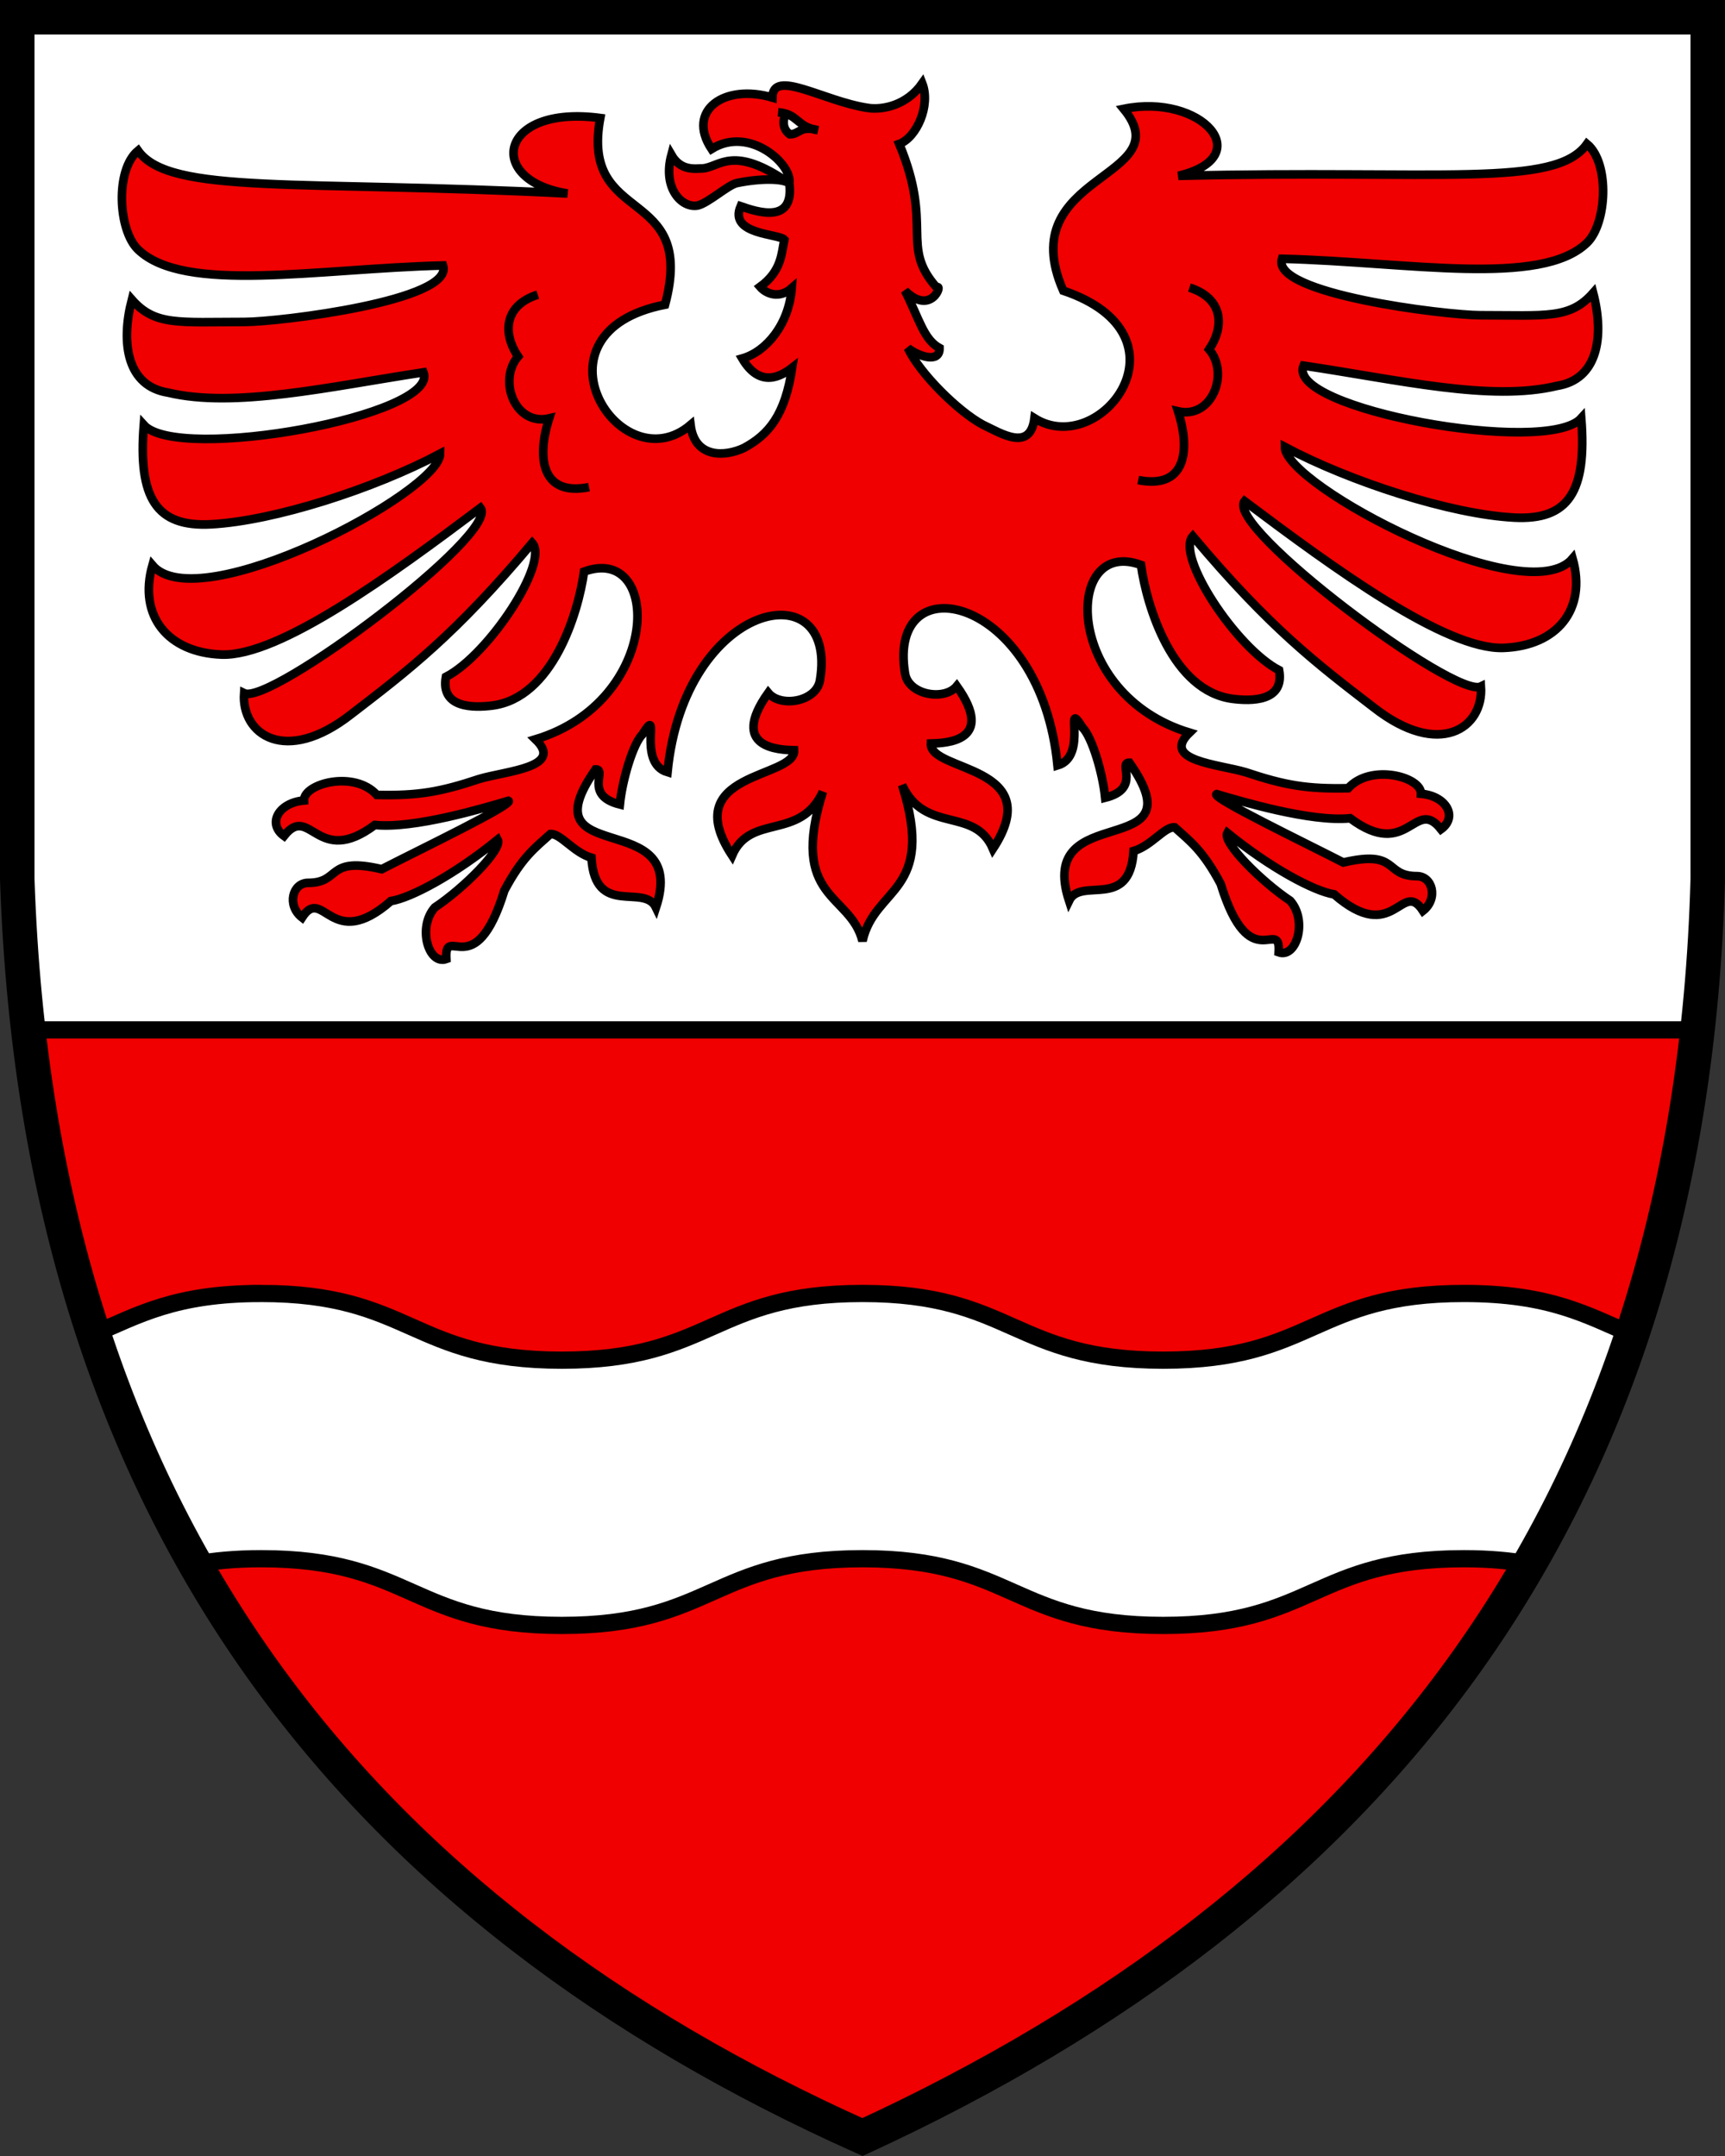
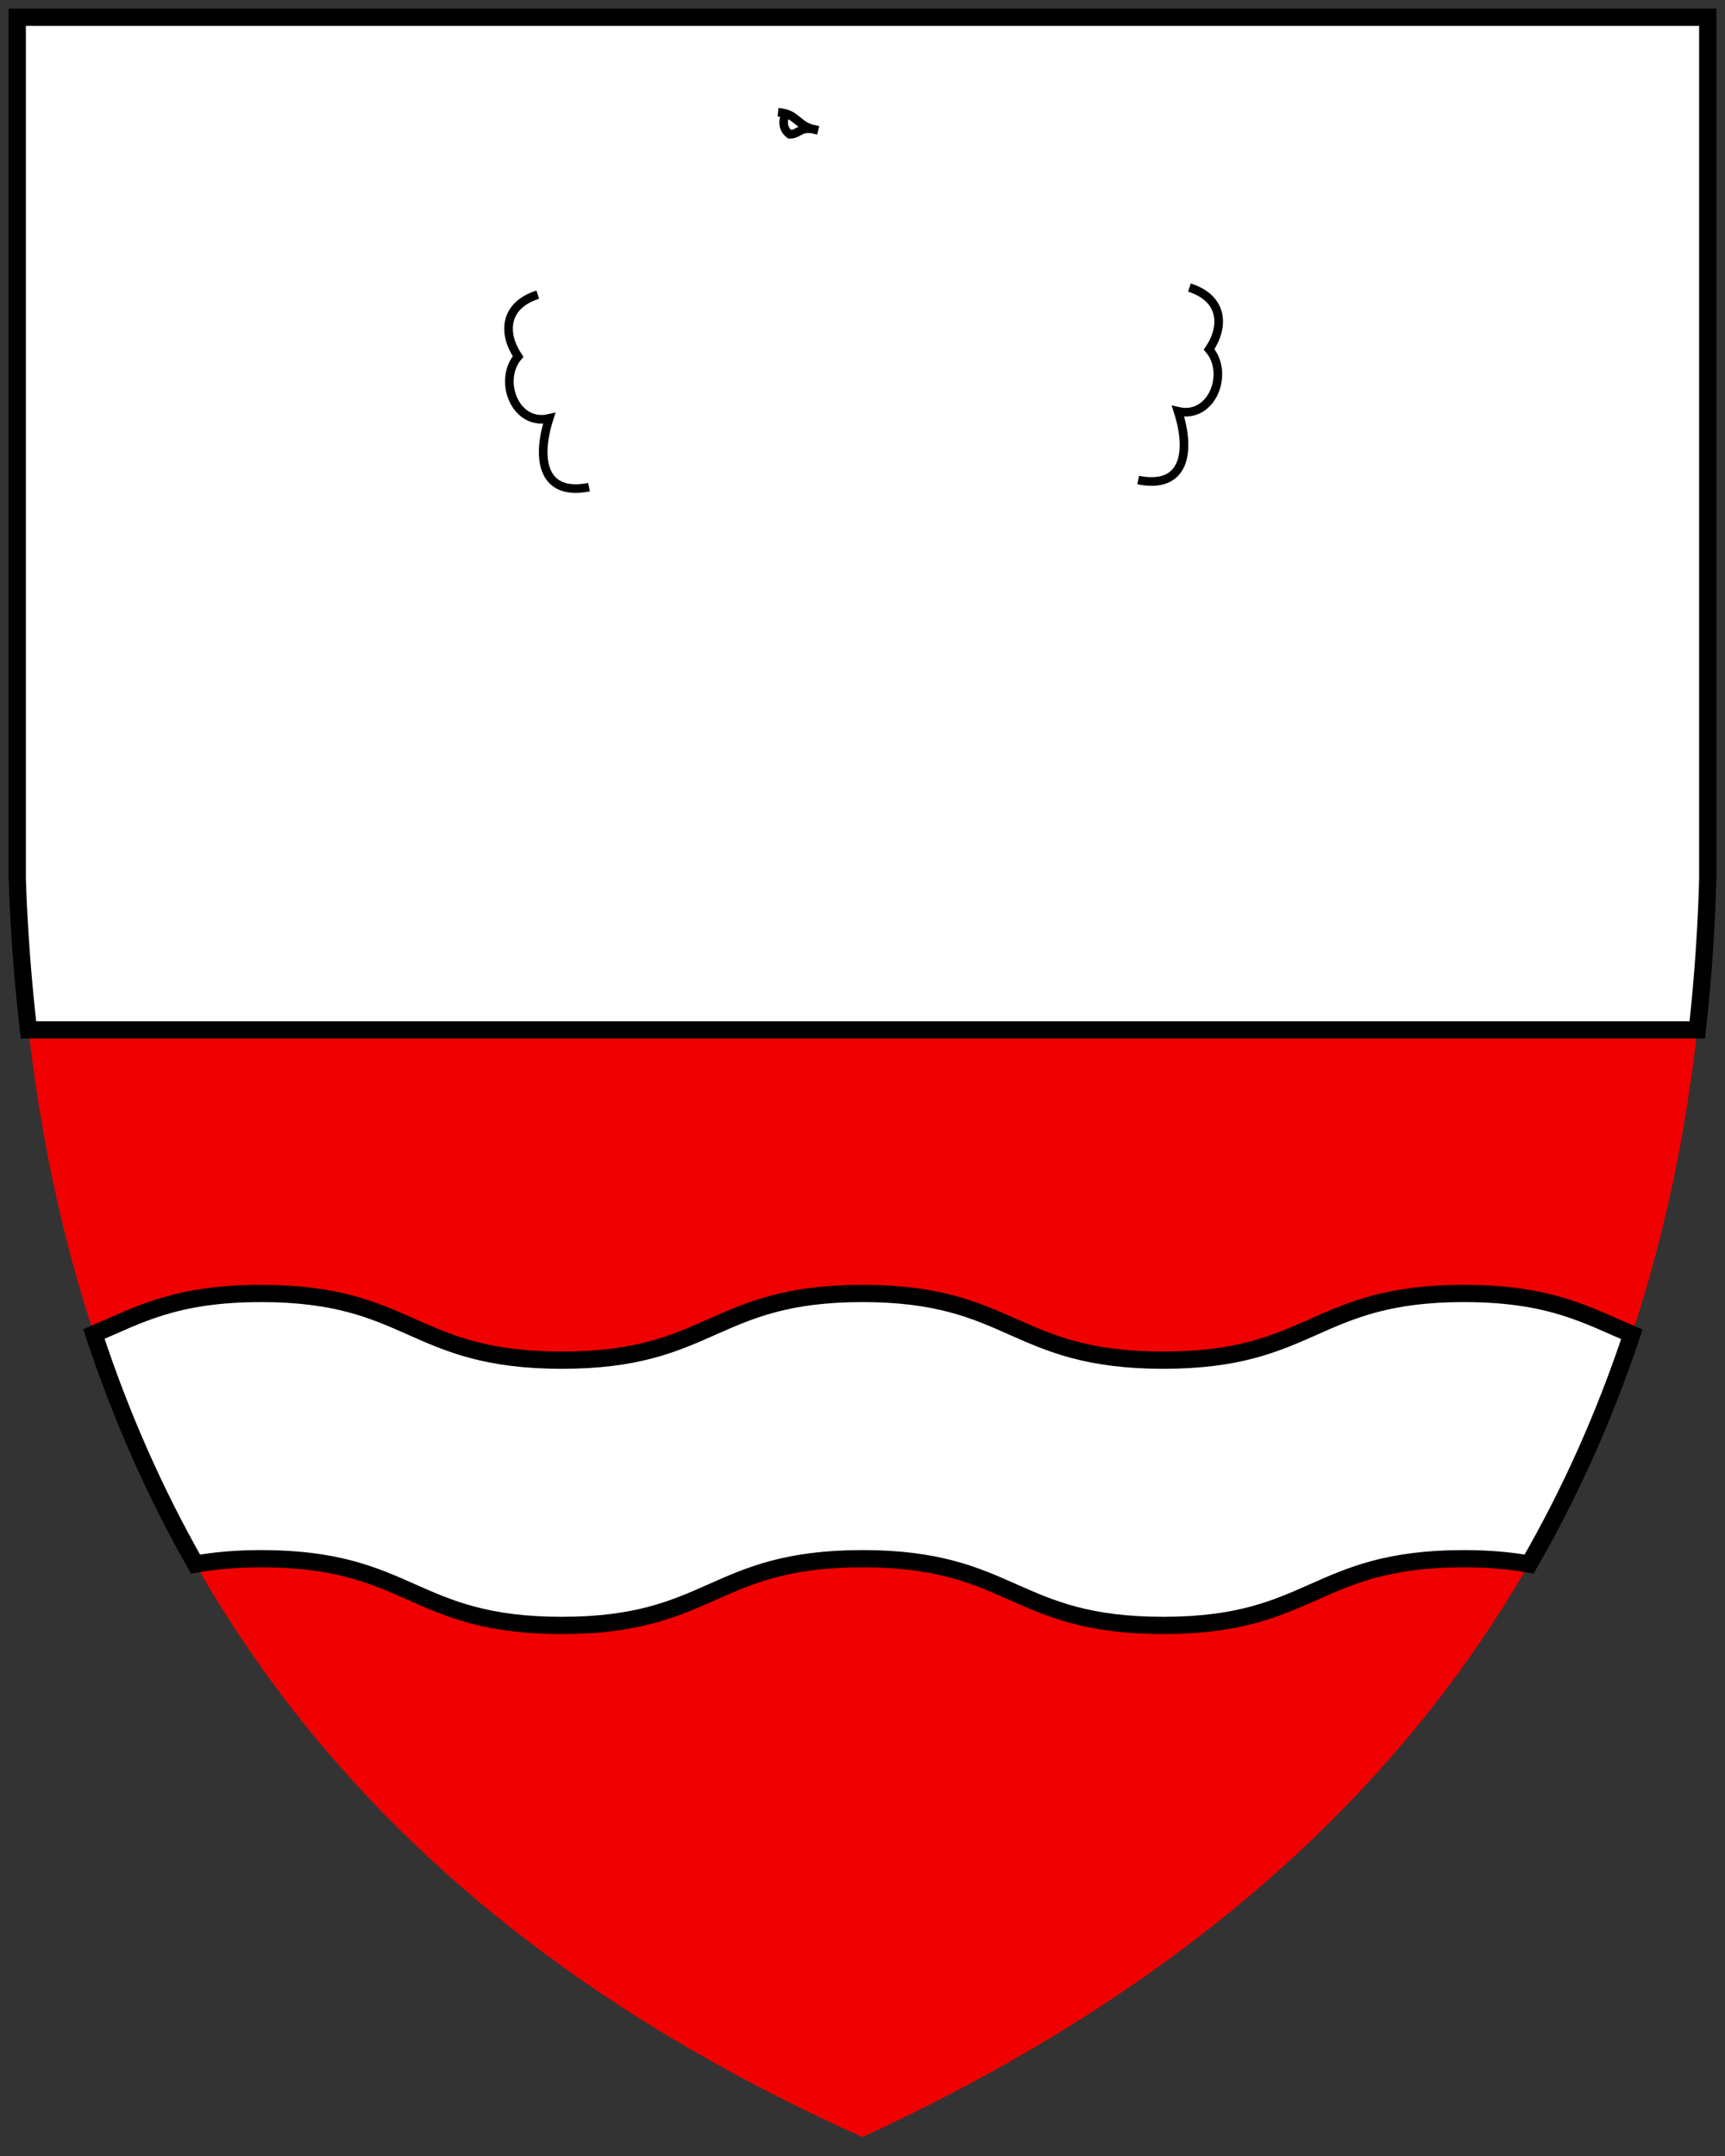
<svg xmlns="http://www.w3.org/2000/svg" width="400" height="500">
  <rect width="100%" height="100%" fill="#333333" stroke="none" />
  <g stroke-width="4">
-     <path d="M4 3.998v199.84a433.922 433.922 0 0 0 2.602 35.002h386.97a419.157 419.157 0 0 0 2.427-35.002V3.998H4z" fill="#fff" />
    <path d="M393.57 238.84H6.6C21.388 367.91 93.337 447.83 200 495.61c107.46-49.556 179.44-129.49 193.57-256.77z" fill="#f00000" />
    <path d="M4 3.998v199.84a433.922 433.922 0 0 0 2.602 35.002h386.97a419.157 419.157 0 0 0 2.427-35.002V3.998H4z" fill="#fff" stroke="#000" />
    <path d="M60.551 299.97c-19.992 0-28.563 5.069-38.777 9.408 6.31 19.132 14.202 36.888 23.564 53.355 4.296-.76 9.201-1.252 15.213-1.252 34.861 0 34.862 15.473 69.725 15.473 34.862 0 34.862-15.473 69.723-15.473 34.863 0 34.863 15.473 69.727 15.473 34.863 0 34.865-15.473 69.727-15.473 5.967 0 10.845.483 15.119 1.235 9.497-16.471 17.475-34.2 23.826-53.27-10.287-4.355-18.846-9.477-38.945-9.477-34.862 0-34.862 15.471-69.725 15.471-34.865 0-34.865-15.471-69.729-15.471-34.861 0-34.861 15.471-69.723 15.471-34.863 0-34.864-15.471-69.725-15.471z" fill="#fff" stroke="#000" />
  </g>
  <g stroke="#000">
    <g stroke-width="2">
-       <path d="m201.26 25.03c-10.426-1.571-22.065-9.222-22.151-2.404-11.078-3.293-20.052 2.956-14.114 11.928 8.938-5.538 18.927 3.793 18.012 7.973-13.041-9.133-16.081-3.775-20.049-3.469-1.626-0.009-5.044 0.741-7.277-3.127-2.074 7.731 2.388 12.392 6.089 11.735 2.446-0.572 6.975-4.711 9.043-5.2 5.55-1.15 10.863-1.08 12.235 0.09 1.156 9.471-7.4 6.621-11.302 5.274-2.844 6.626 8.887 6.354 10.143 7.757-0.679 2.985-0.521 7.196-5.634 10.928 1.361 1.575 4.369 2.911 7.338 0.313-0.634 8.366-5.867 14.716-11.477 16.305 4.161 7.064 9.108 4.053 11.584 2.138-1.656 11.102-5.521 15.55-11.178 18.607-4.301 2.043-11.428 2.529-12.397-5.328-16.365 13.847-38.641-21.488-5.908-27.894 7.427-27.931-19.725-17.988-15.032-43.289-23.615-3.134-26.78 14.479-7.589 17.506-62.246-3.172-92.246 0.422-99.587-9.933-5.338 4.438-4.621 18.475 0 22.929 10.725 10.339 41.371 4.438 70.729 3.698 2.668 8.137-37.967 13.095-46.043 13.095-15.308 0-20.733 0.941-26.122-5.178-2.669 10.355-0.965 20.081 8.375 21.56 15.349 3.698 37.388-1.37 59.262-4.697 3.858 9.985-56.862 21.08-64.87 12.204-1.334 17.013 2.903 23.727 15.618 23.039 14.641-0.791 37.764-8.245 53.109-16.381 0 8.876-56.049 38.462-66.725 25.887-3.334 11.834 3.678 20.25 16.014 20.709 13.416 0.501 39.37-18.491 60.053-34.023 4.672 5.917-48.801 45.936-54.805 42.978-0.669 9.615 9.628 16.767 24.779 4.92 13.21-10.161 24.02-18.312 42.035-39.762 4.003 4.438-10.008 25.887-20.018 31.065-1.333 7.397 6.686 7.147 10.676 6.657 14.026-1.727 20.018-21.449 21.353-31.065 18.015-6.657 18.109 30.01-11.251 38.888 6.786 6.539-6.814 7.321-13.055 9.19-9.06 3.022-14.196 3.91-23.736 3.698-5.244-5.808-17.005-2.628-16.885 1.282-5.927 0.52-8.575 5.382-4.644 8.23 6.09-7.726 7.606 7.523 21.062-2.542 9.073 0.937 25.278-3.918 30.97-5.603 1.586 0.66-20.498 11.293-29.372 15.857-13.024-3.054-9.335 3.148-17.037 3.17-3.64-0.03-5.055 5.194-1.441 8.034 4.944-7.609 6.675 8.341 20.586-3.801 4.672-0.739 14.779-6.135 24.789-14.274 1.23 2.205-7.915 11.307-14.586 15.745-4.097 4.612-1.45 13.439 2.675 11.952-0.494-8.496 6.667 6.213 13.444-15.863 4.104-7.726 7.049-9.842 10.676-13.116 2.371-0.175 5.337 4.255 9.525 5.507 0.853 13.958 12.234 5.83 14.966 11.529 7.831-23.991-30.504-8.466-14.013-32.026 2.84-0.065-2.844 6.005 5.63 8.136 0.555-5.652 3.039-14.054 5.239-16.266 4.672-7.396-1.534 6.605 5.814 8.774 3.87-39.823 39.594-47.118 35.364-21.354-0.791 5.04-9.147 6.438-12.011 2.958-9.162 12.904 2.671 13.212 6.007 13.314 0.357 6.657-27.188 4.871-14.389 24.409 4.257-9.907 15.737-3.289 21.062-14.792-7.919 25.156 6.383 23.457 9.184 34.628 2.803-12.729 17.104-11.032 9.185-36.185 5.324 11.503 16.805 4.885 21.063 14.791 12.8-19.538-14.746-17.751-14.389-24.408 3.335-0.102 15.169-0.409 6.006-13.314-2.862 3.479-11.218 2.08-12.01-2.958-4.229-25.764 31.495-18.469 35.366 21.354 7.347-2.17 1.141-16.17 5.814-8.774 2.199 2.212 4.685 10.612 5.238 16.265 8.475-2.131 2.791-8.201 5.63-8.135 16.491 23.559-21.843 8.034-14.013 32.025 2.733-5.697 14.115 2.431 14.966-11.527 4.188-1.252 7.156-5.682 9.525-5.508 3.628 3.273 6.572 5.39 10.676 13.116 6.777 22.074 13.939 7.366 13.443 15.864 4.126 1.487 6.774-7.339 2.676-11.952-6.671-4.438-15.816-13.542-14.586-15.745 10.008 8.136 20.117 13.534 24.789 14.274 13.911 12.142 15.643-3.808 20.585 3.802 3.613-2.842 2.198-8.066-1.441-8.034-7.701-0.023-4.011-6.225-17.036-3.17-8.874-4.564-30.958-15.195-29.372-15.856 5.692 1.684 21.897 6.539 30.97 5.603 13.456 10.063 14.973-5.186 21.063 2.541 3.931-2.847 1.284-7.711-4.644-8.229 0.121-3.911-11.641-7.09-16.885-1.282-9.544 0.212-14.677-0.676-23.738-3.699-6.24-1.869-19.839-2.651-13.055-9.19-29.36-8.875-29.266-45.543-11.251-38.886 1.336 9.615 7.327 29.337 21.351 31.064 3.991 0.492 12.009 0.74 10.676-6.657-10.008-5.177-24.021-26.628-20.017-31.065 18.017 21.45 28.826 29.602 42.035 39.762 15.153 11.847 25.449 4.695 24.78-4.92-6.004 2.959-59.478-37.061-54.805-42.978 20.683 15.532 46.639 34.524 60.053 34.025 12.336-0.461 19.35-8.876 16.013-20.711-10.676 12.574-66.726-17.013-66.726-25.887 15.346 8.136 38.468 15.589 53.109 16.381 12.716 0.689 16.952-6.028 15.618-23.038-8.007 8.875-68.728-2.219-64.391-12.205 22.353 3.328 43.434 8.396 58.783 4.697 9.34-1.48 11.046-11.204 8.376-21.559-5.389 6.12-10.816 5.177-26.122 5.177-8.076 0-48.711-4.958-46.043-13.093 29.359 0.739 60.004 6.64 70.729-3.699 4.621-4.455 5.338-18.491 0-22.929-7.339 10.355-34.031 5.916-94.754 7.396 18.684-4.438 5.341-19.23-12.677-15.533 13.346 16.272-26.022 14.792-14.013 42.16 30.697 10.356 8.673 39.201-6.673 29.586-0.969 7.857-7.71 3.522-12.01 1.48-5.658-3.057-14.539-11.78-17.349-17.751 2.475 1.916 7.423 3.644 7.341 0-3.681-2.016-4.672-6.657-8.007-13.314 6.057 6.018 8.893-1.729 7.338-0.74-8.581-9.715-0.666-14.053-8.672-33.283 4.003-1.48 7.34-8.875 5.338-14.054-3.541 5.073-9.108 6.213-12.598 5.701z" fill="#f00000" />
+       <path d="m201.26 25.03z" fill="#f00000" />
      <path d="m275.81 66.687c7.977 2.557 8.095 9.121 4.568 14.349 4.74 5.535 0.693 16.181-7.209 14.351 3.068 9.561 1.482 18.104-9.245 15.944m-139.22-42.999c-7.975 2.557-8.095 9.121-4.568 14.349-4.74 5.534-0.693 16.181 7.209 14.351-3.068 9.561-1.482 18.104 9.245 15.944" fill="none" />
      <path d="m180.42 26.023c0.704 0.073 1.28 0.186 1.769 0.33 1.561 0.462 2.221 1.242 3.246 2.001 1.176 0.994 2.178 1.471 4.242 1.86-4.191-1.221-4.211 0.957-6.558 0.931-2.131-1.592-1.303-3.974-0.931-4.792" fill="#fff" />
    </g>
-     <path d="M396 3.998H4v199.84c5 149.88 80 239.81 196 291.77 117-53.957 192-143.88 196-291.77z" fill="none" stroke-width="8" />
  </g>
</svg>